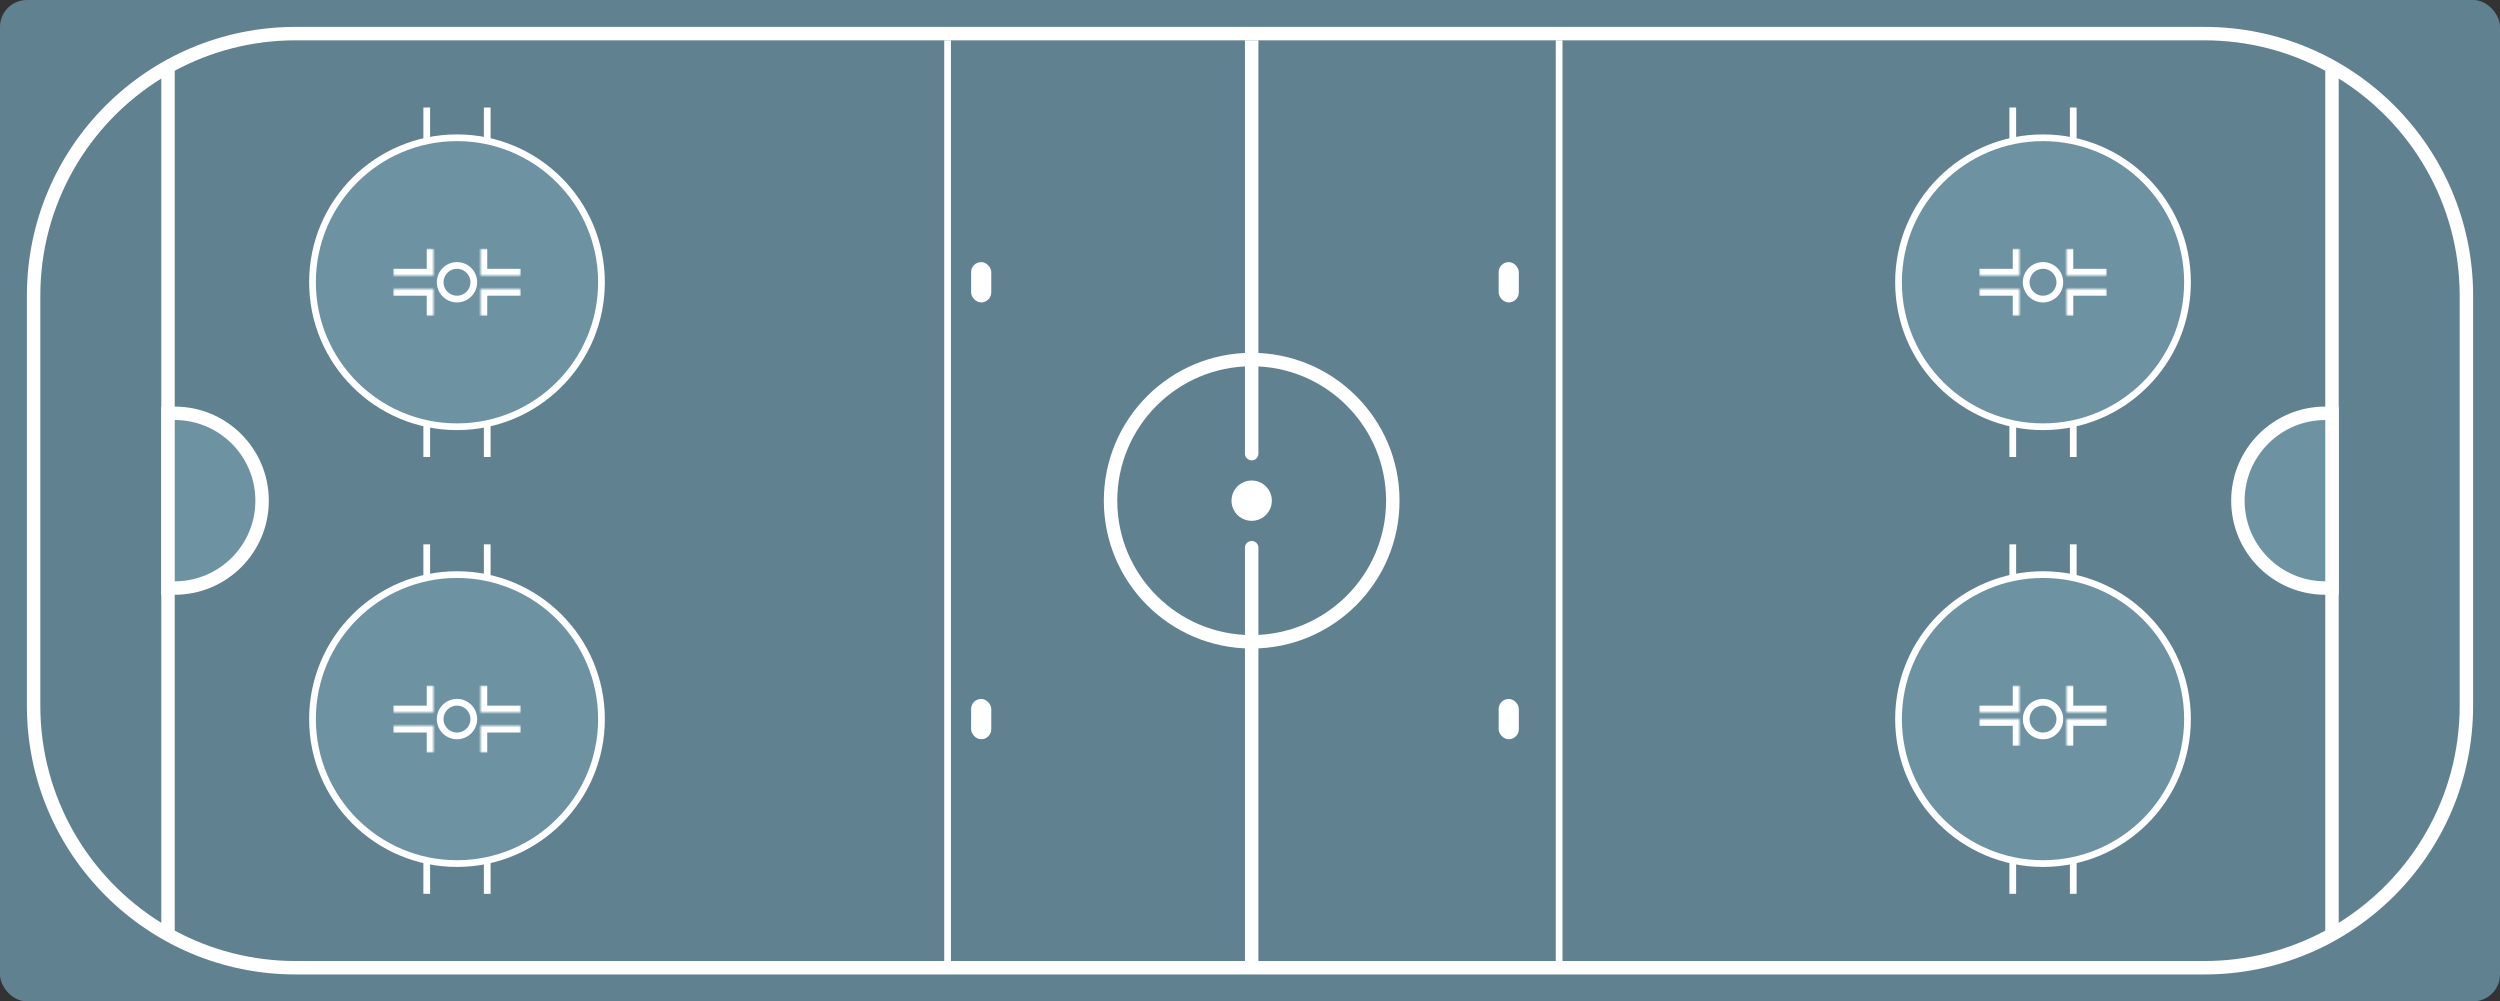
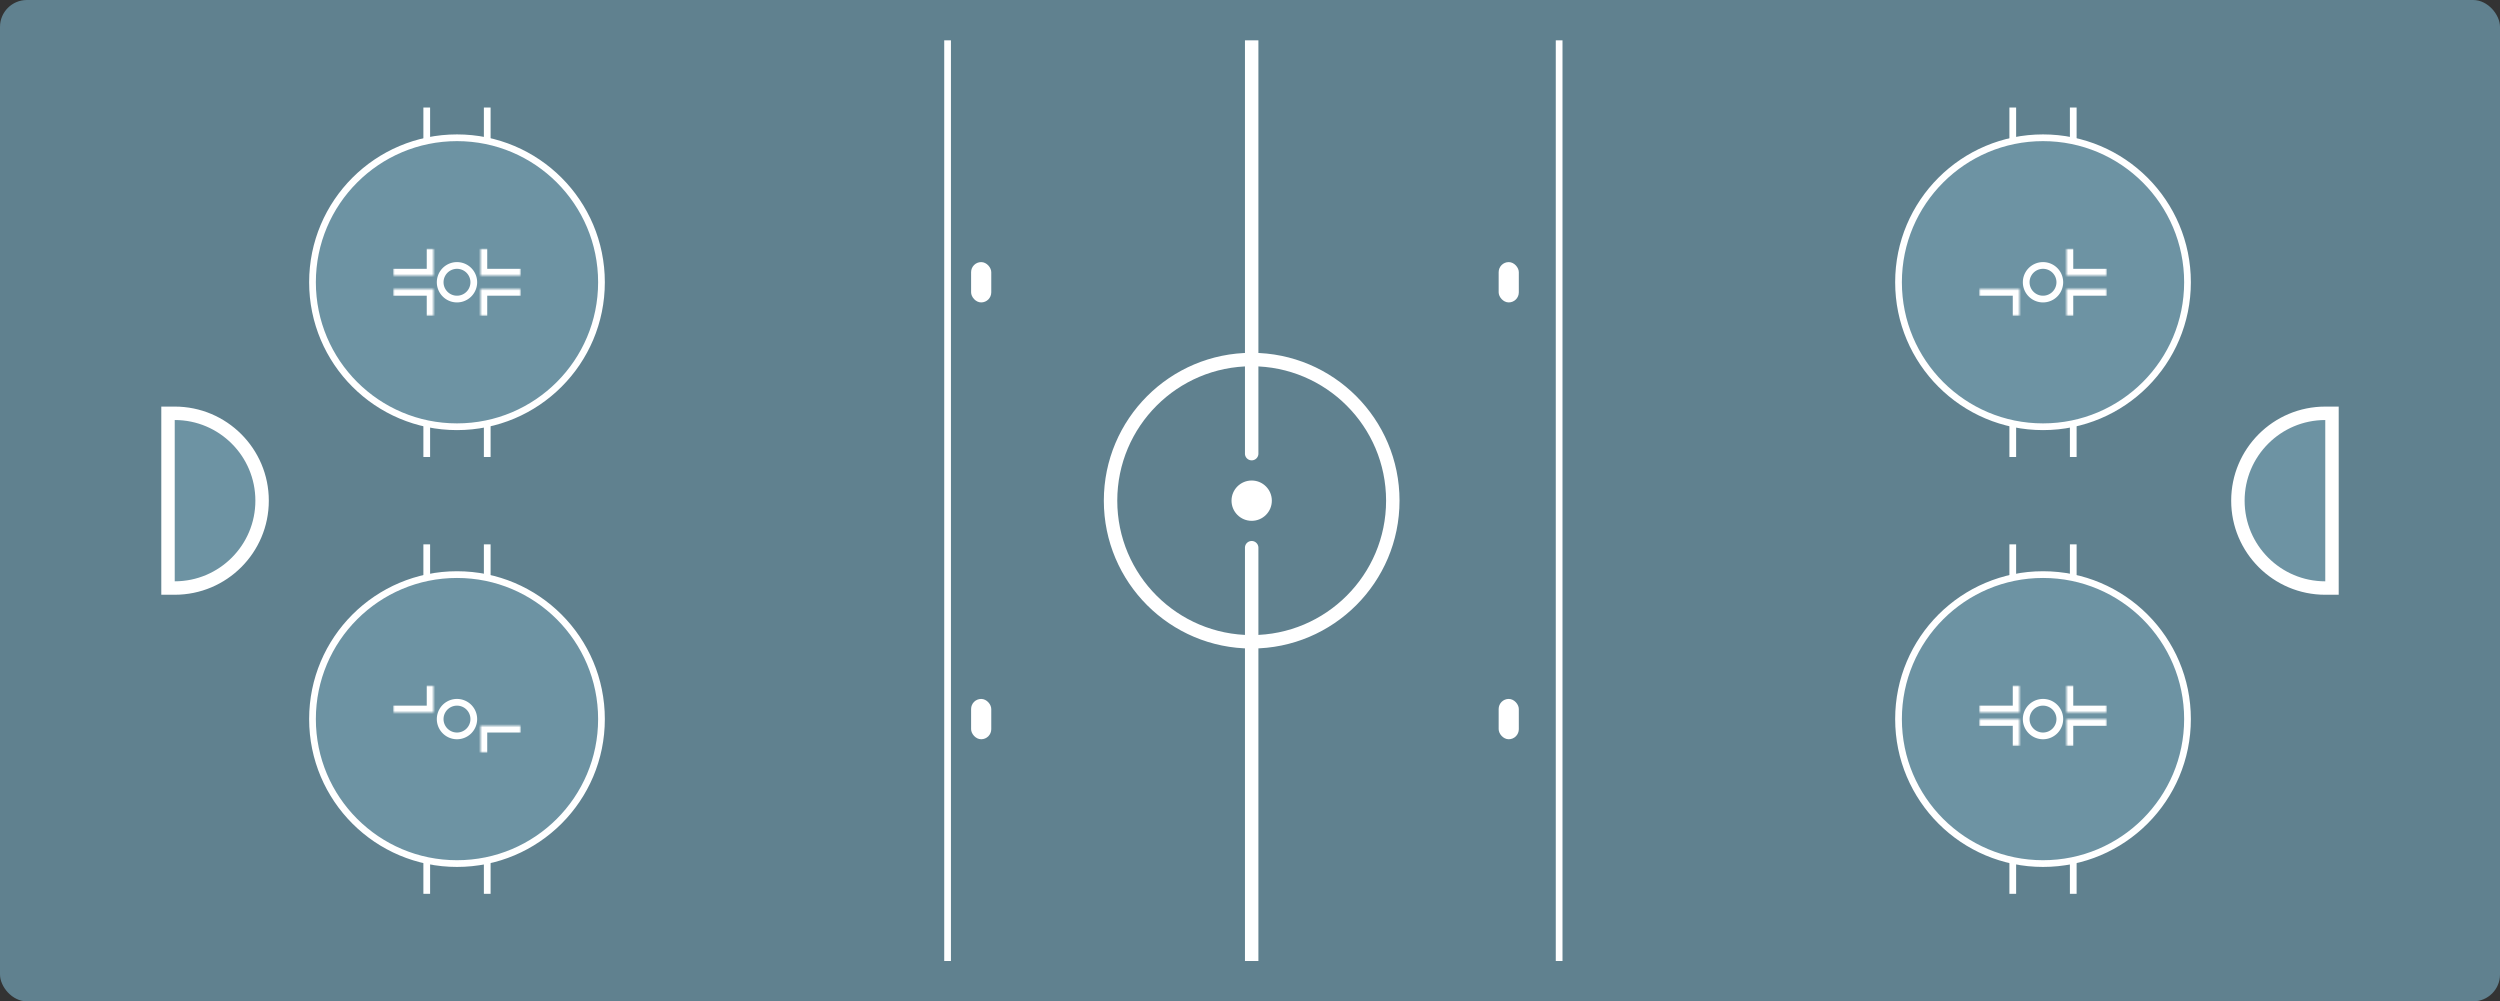
<svg xmlns="http://www.w3.org/2000/svg" viewBox="0 0 744 298" fill="none">
  <rect x="0" y="0" width="744" height="298" fill="#333333" stroke="none" />
  <rect width="744" height="298" rx="8" fill="#60818F" />
-   <path fill-rule="evenodd" clip-rule="evenodd" d="M656 12H88c-13.025 0-25.285 3.277-36 9.05v255.9c10.715 5.773 22.975 9.05 36 9.05h568c13.025 0 25.285-3.277 36-9.05V21.05C681.285 15.277 669.025 12 656 12zm40 11.366v251.268c21.609-13.401 36-37.337 36-64.634V88c0-27.297-14.391-51.233-36-64.634zM12 88c0-27.297 14.391-51.233 36-64.634v251.268C26.391 261.233 12 237.297 12 210V88zM88 8C43.817 8 8 43.817 8 88v122c0 44.183 35.817 80 80 80h568c44.183 0 80-35.817 80-80V88c0-44.183-35.817-80-80-80H88z" fill="#fff" />
  <circle cx="44" cy="44" r="43" transform="matrix(1 0 0 -1 564 128)" fill="#6D93A3" stroke="#fff" stroke-width="2" />
  <path d="M613 84a5 5 0 1 0-10 0 5 5 0 0 0 10 0z" stroke="#fff" stroke-width="2" />
  <mask id="a" fill="#fff">
    <path d="M615 74h12v8h-12v-8z" />
  </mask>
  <path d="M615 82h-2v2h2v-2zm12-2h-12v4h12v-4zm-10 2v-8h-4v8h4z" fill="#fff" mask="url(#a)" />
  <mask id="b" fill="#fff">
    <path d="M601 74h-12v8h12v-8z" />
  </mask>
-   <path d="M601 82h2v2h-2v-2zm-12-2h12v4h-12v-4zm10 2v-8h4v8h-4z" fill="#fff" mask="url(#b)" />
  <mask id="c" fill="#fff">
    <path d="M615 94h12v-8h-12v8z" />
  </mask>
  <path d="M615 86h-2v-2h2v2zm12 2h-12v-4h12v4zm-10-2v8h-4v-8h4z" fill="#fff" mask="url(#c)" />
  <mask id="d" fill="#fff">
    <path d="M601 94h-12v-8h12v8z" />
  </mask>
  <path d="M601 86h2v-2h-2v2zm-12 2h12v-4h-12v4zm10-2v8h4v-8h-4z" fill="#fff" mask="url(#d)" />
  <path fill="#fff" d="M616 32h2v10h-2zM616 126h2v10h-2zM598 32h2v10h-2zM598 126h2v10h-2z" />
  <circle cx="44" cy="44" r="43" transform="matrix(1 0 0 -1 92 128)" fill="#6D93A3" stroke="#fff" stroke-width="2" />
  <path d="M141 84a5 5 0 1 0-10 0 5 5 0 0 0 10 0z" stroke="#fff" stroke-width="2" />
  <mask id="e" fill="#fff">
    <path d="M143 74h12v8h-12v-8z" />
  </mask>
  <path d="M143 82h-2v2h2v-2zm12-2h-12v4h12v-4zm-10 2v-8h-4v8h4z" fill="#fff" mask="url(#e)" />
  <mask id="f" fill="#fff">
    <path d="M129 74h-12v8h12v-8z" />
  </mask>
  <path d="M129 82h2v2h-2v-2zm-12-2h12v4h-12v-4zm10 2v-8h4v8h-4z" fill="#fff" mask="url(#f)" />
  <mask id="g" fill="#fff">
    <path d="M143 94h12v-8h-12v8z" />
  </mask>
  <path d="M143 86h-2v-2h2v2zm12 2h-12v-4h12v4zm-10-2v8h-4v-8h4z" fill="#fff" mask="url(#g)" />
  <mask id="h" fill="#fff">
    <path d="M129 94h-12v-8h12v8z" />
  </mask>
  <path d="M129 86h2v-2h-2v2zm-12 2h12v-4h-12v4zm10-2v8h4v-8h-4z" fill="#fff" mask="url(#h)" />
  <path fill="#fff" d="M144 32h2v10h-2zM144 126h2v10h-2zM126 32h2v10h-2zM126 126h2v10h-2z" />
  <circle cx="44" cy="44" r="43" transform="matrix(1 0 0 -1 92 258)" fill="#6D93A3" stroke="#fff" stroke-width="2" />
  <path d="M141 214a5 5 0 1 0-10.001.001A5 5 0 0 0 141 214z" stroke="#fff" stroke-width="2" />
  <mask id="i" fill="#fff">
    <path d="M143 204h12v8h-12v-8z" />
  </mask>
-   <path d="M143 212h-2v2h2v-2zm12-2h-12v4h12v-4zm-10 2v-8h-4v8h4z" fill="#fff" mask="url(#i)" />
  <mask id="j" fill="#fff">
    <path d="M129 204h-12v8h12v-8z" />
  </mask>
  <path d="M129 212h2v2h-2v-2zm-12-2h12v4h-12v-4zm10 2v-8h4v8h-4z" fill="#fff" mask="url(#j)" />
  <mask id="k" fill="#fff">
    <path d="M143 224h12v-8h-12v8z" />
  </mask>
  <path d="M143 216h-2v-2h2v2zm12 2h-12v-4h12v4zm-10-2v8h-4v-8h4z" fill="#fff" mask="url(#k)" />
  <mask id="l" fill="#fff">
    <path d="M129 224h-12v-8h12v8z" />
  </mask>
-   <path d="M129 216h2v-2h-2v2zm-12 2h12v-4h-12v4zm10-2v8h4v-8h-4z" fill="#fff" mask="url(#l)" />
  <path fill="#fff" d="M144 162h2v10h-2zM144 256h2v10h-2zM126 162h2v10h-2zM126 256h2v10h-2z" />
  <circle cx="44" cy="44" r="43" transform="matrix(1 0 0 -1 564 258)" fill="#6D93A3" stroke="#fff" stroke-width="2" />
  <path d="M613 214a5 5 0 1 0-10.001.001A5 5 0 0 0 613 214z" stroke="#fff" stroke-width="2" />
  <mask id="m" fill="#fff">
    <path d="M615 204h12v8h-12v-8z" />
  </mask>
  <path d="M615 212h-2v2h2v-2zm12-2h-12v4h12v-4zm-10 2v-8h-4v8h4z" fill="#fff" mask="url(#m)" />
  <mask id="n" fill="#fff">
    <path d="M601 204h-12v8h12v-8z" />
  </mask>
  <path d="M601 212h2v2h-2v-2zm-12-2h12v4h-12v-4zm10 2v-8h4v8h-4z" fill="#fff" mask="url(#n)" />
  <mask id="o" fill="#fff">
    <path d="M615 222h12v-8h-12v8z" />
  </mask>
  <path d="M615 214h-2v-2h2v2zm12 2h-12v-4h12v4zm-10-2v8h-4v-8h4z" fill="#fff" mask="url(#o)" />
  <mask id="p" fill="#fff">
    <path d="M601 222h-12v-8h12v8z" />
  </mask>
  <path d="M601 214h2v-2h-2v2zm-12 2h12v-4h-12v4zm10-2v8h4v-8h-4z" fill="#fff" mask="url(#p)" />
  <path fill="#fff" d="M616 162h2v10h-2zM616 256h2v10h-2zM598 162h2v10h-2zM598 256h2v10h-2z" />
  <path d="M50 173v2h2c14.36 0 26-11.641 26-26s-11.64-26-26-26h-2v50zM694 125v-2h-2c-14.359 0-26 11.641-26 26s11.641 26 26 26h2v-50z" fill="#6D93A3" stroke="#fff" stroke-width="4" />
  <circle cx="372.5" cy="149" r="42" stroke="#fff" stroke-width="4" />
  <path fill="#fff" d="M281 12h2v274h-2zM370.5 163a2 2 0 1 1 4 0v123h-4V163zM463 12h2v274h-2zM370.5 12h4v123a2 2 0 1 1-4 0V12z" />
  <circle cx="372.5" cy="149" r="6" fill="#fff" />
  <rect x="289" y="78" width="6" height="12" rx="3" fill="#fff" />
  <rect x="289" y="208" width="6" height="12" rx="3" fill="#fff" />
  <rect x="446" y="208" width="6" height="12" rx="3" fill="#fff" />
  <rect x="446" y="78" width="6" height="12" rx="3" fill="#fff" />
</svg>